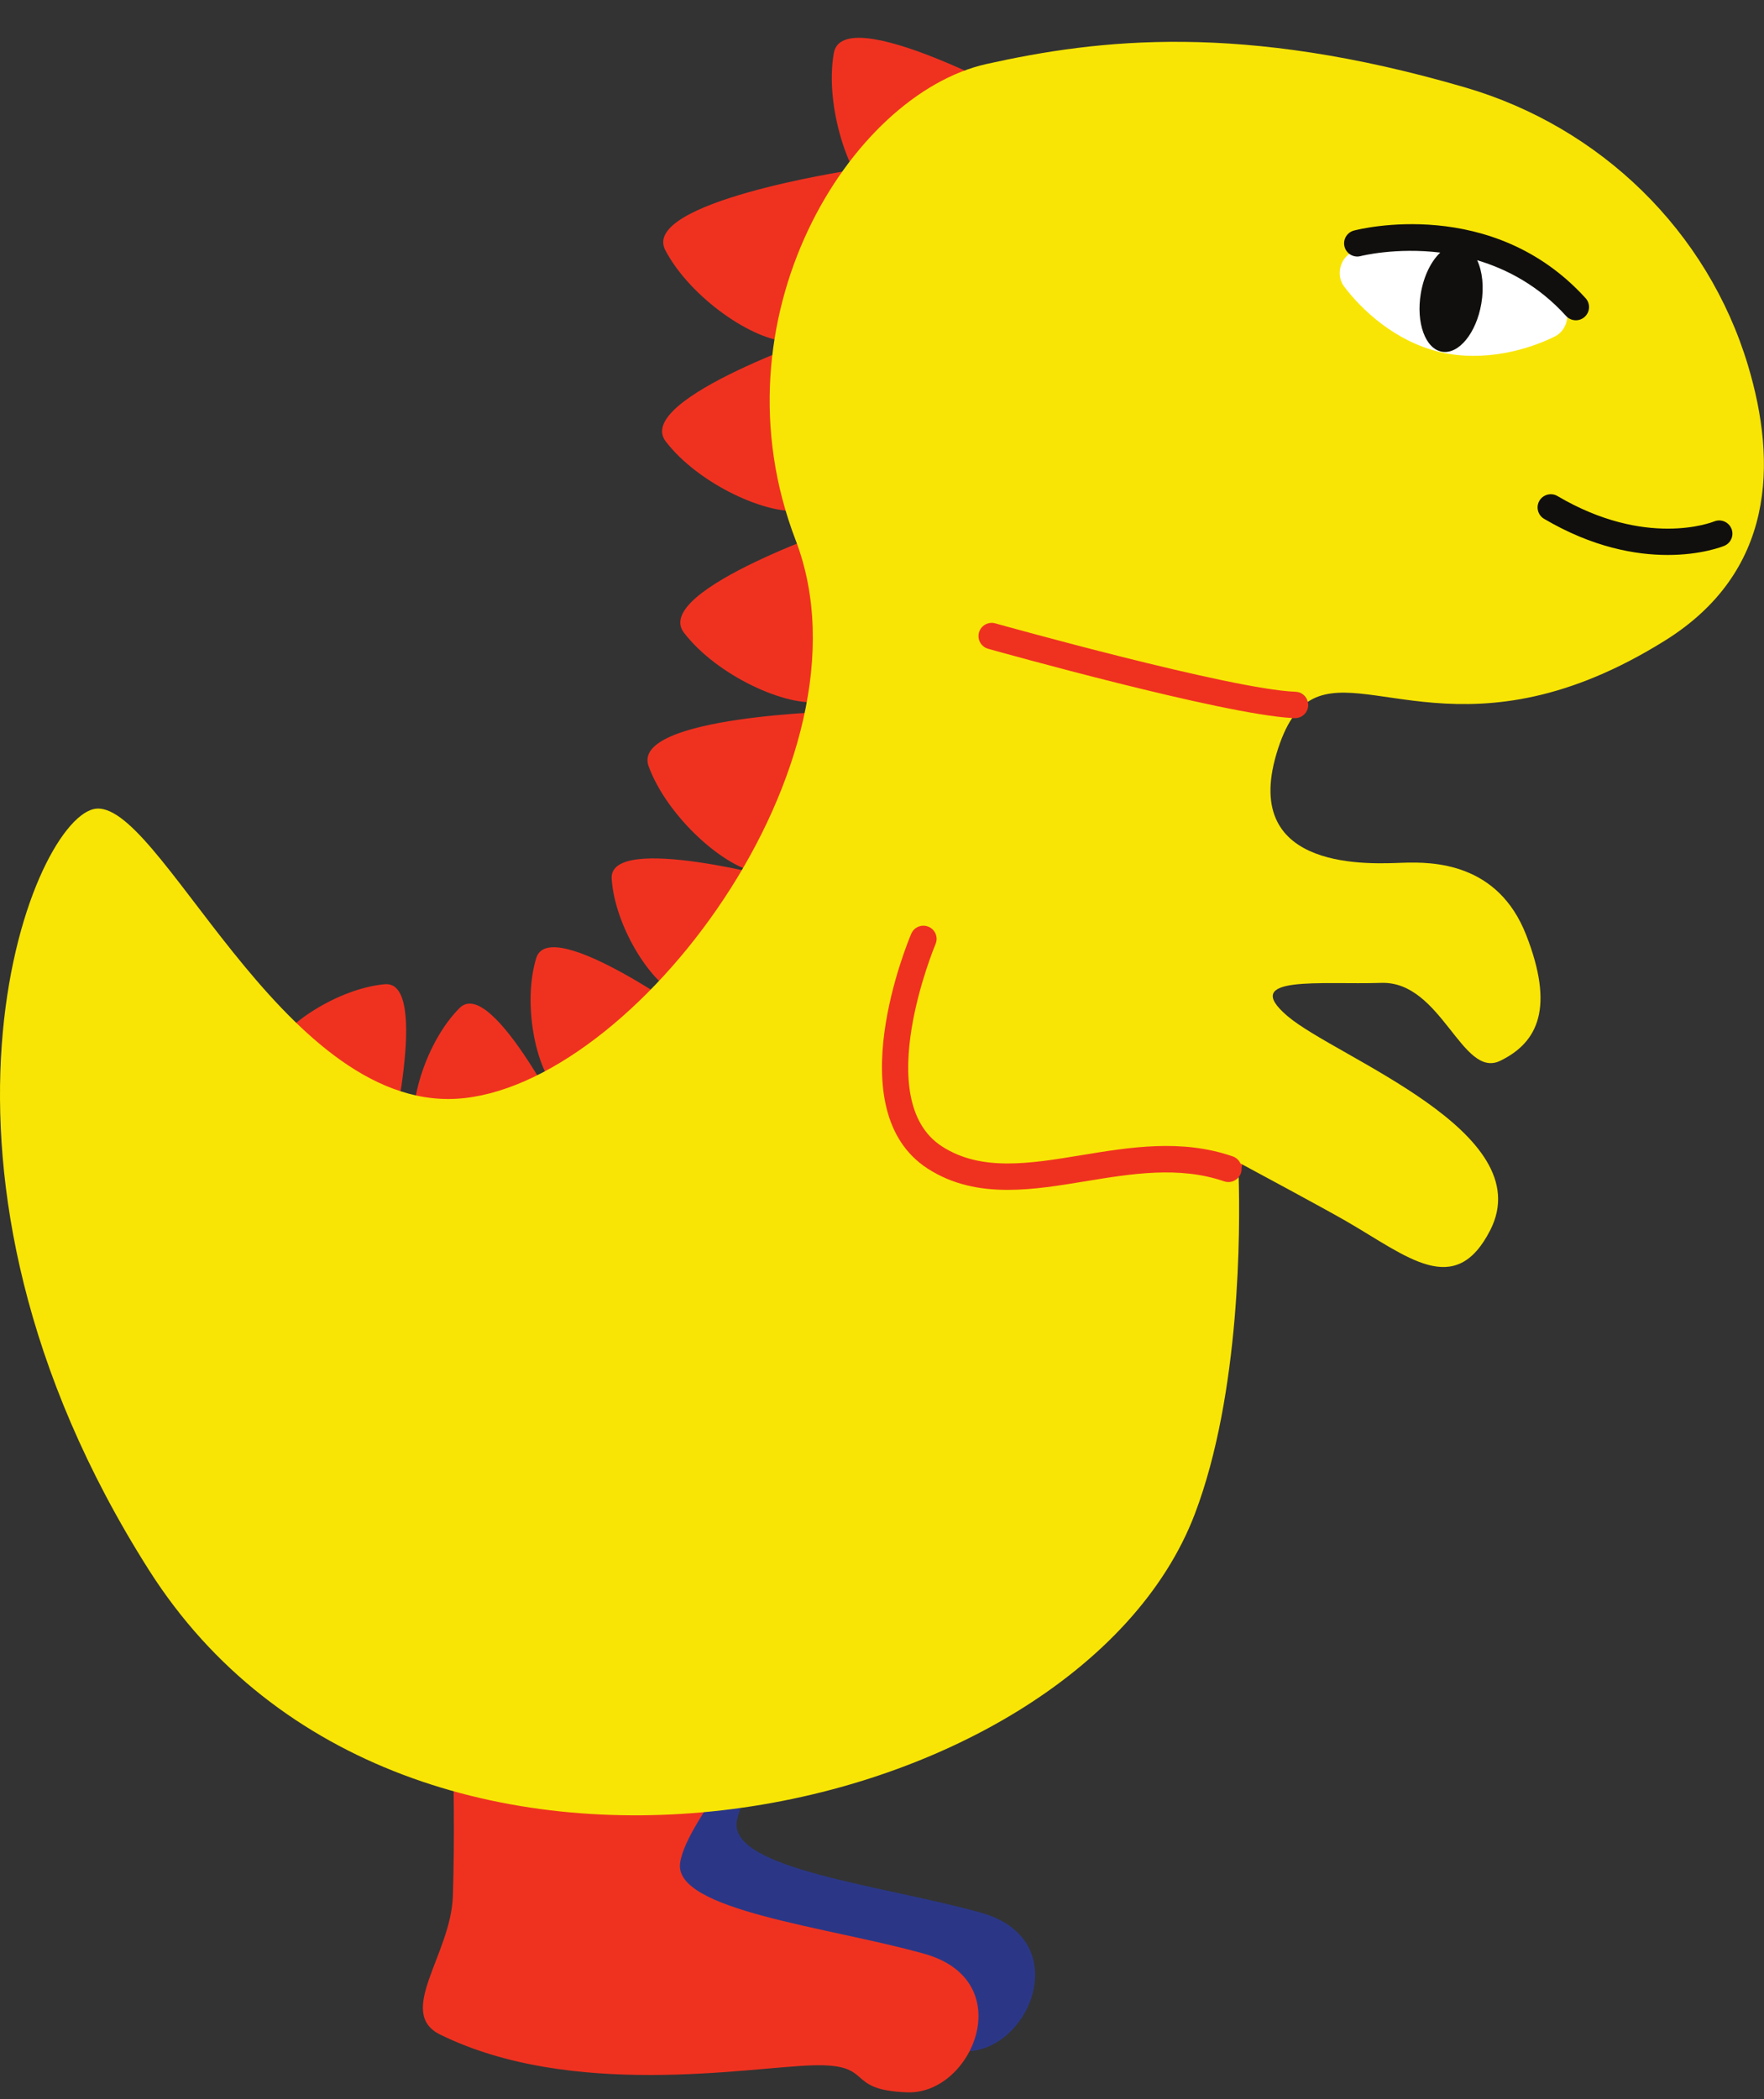
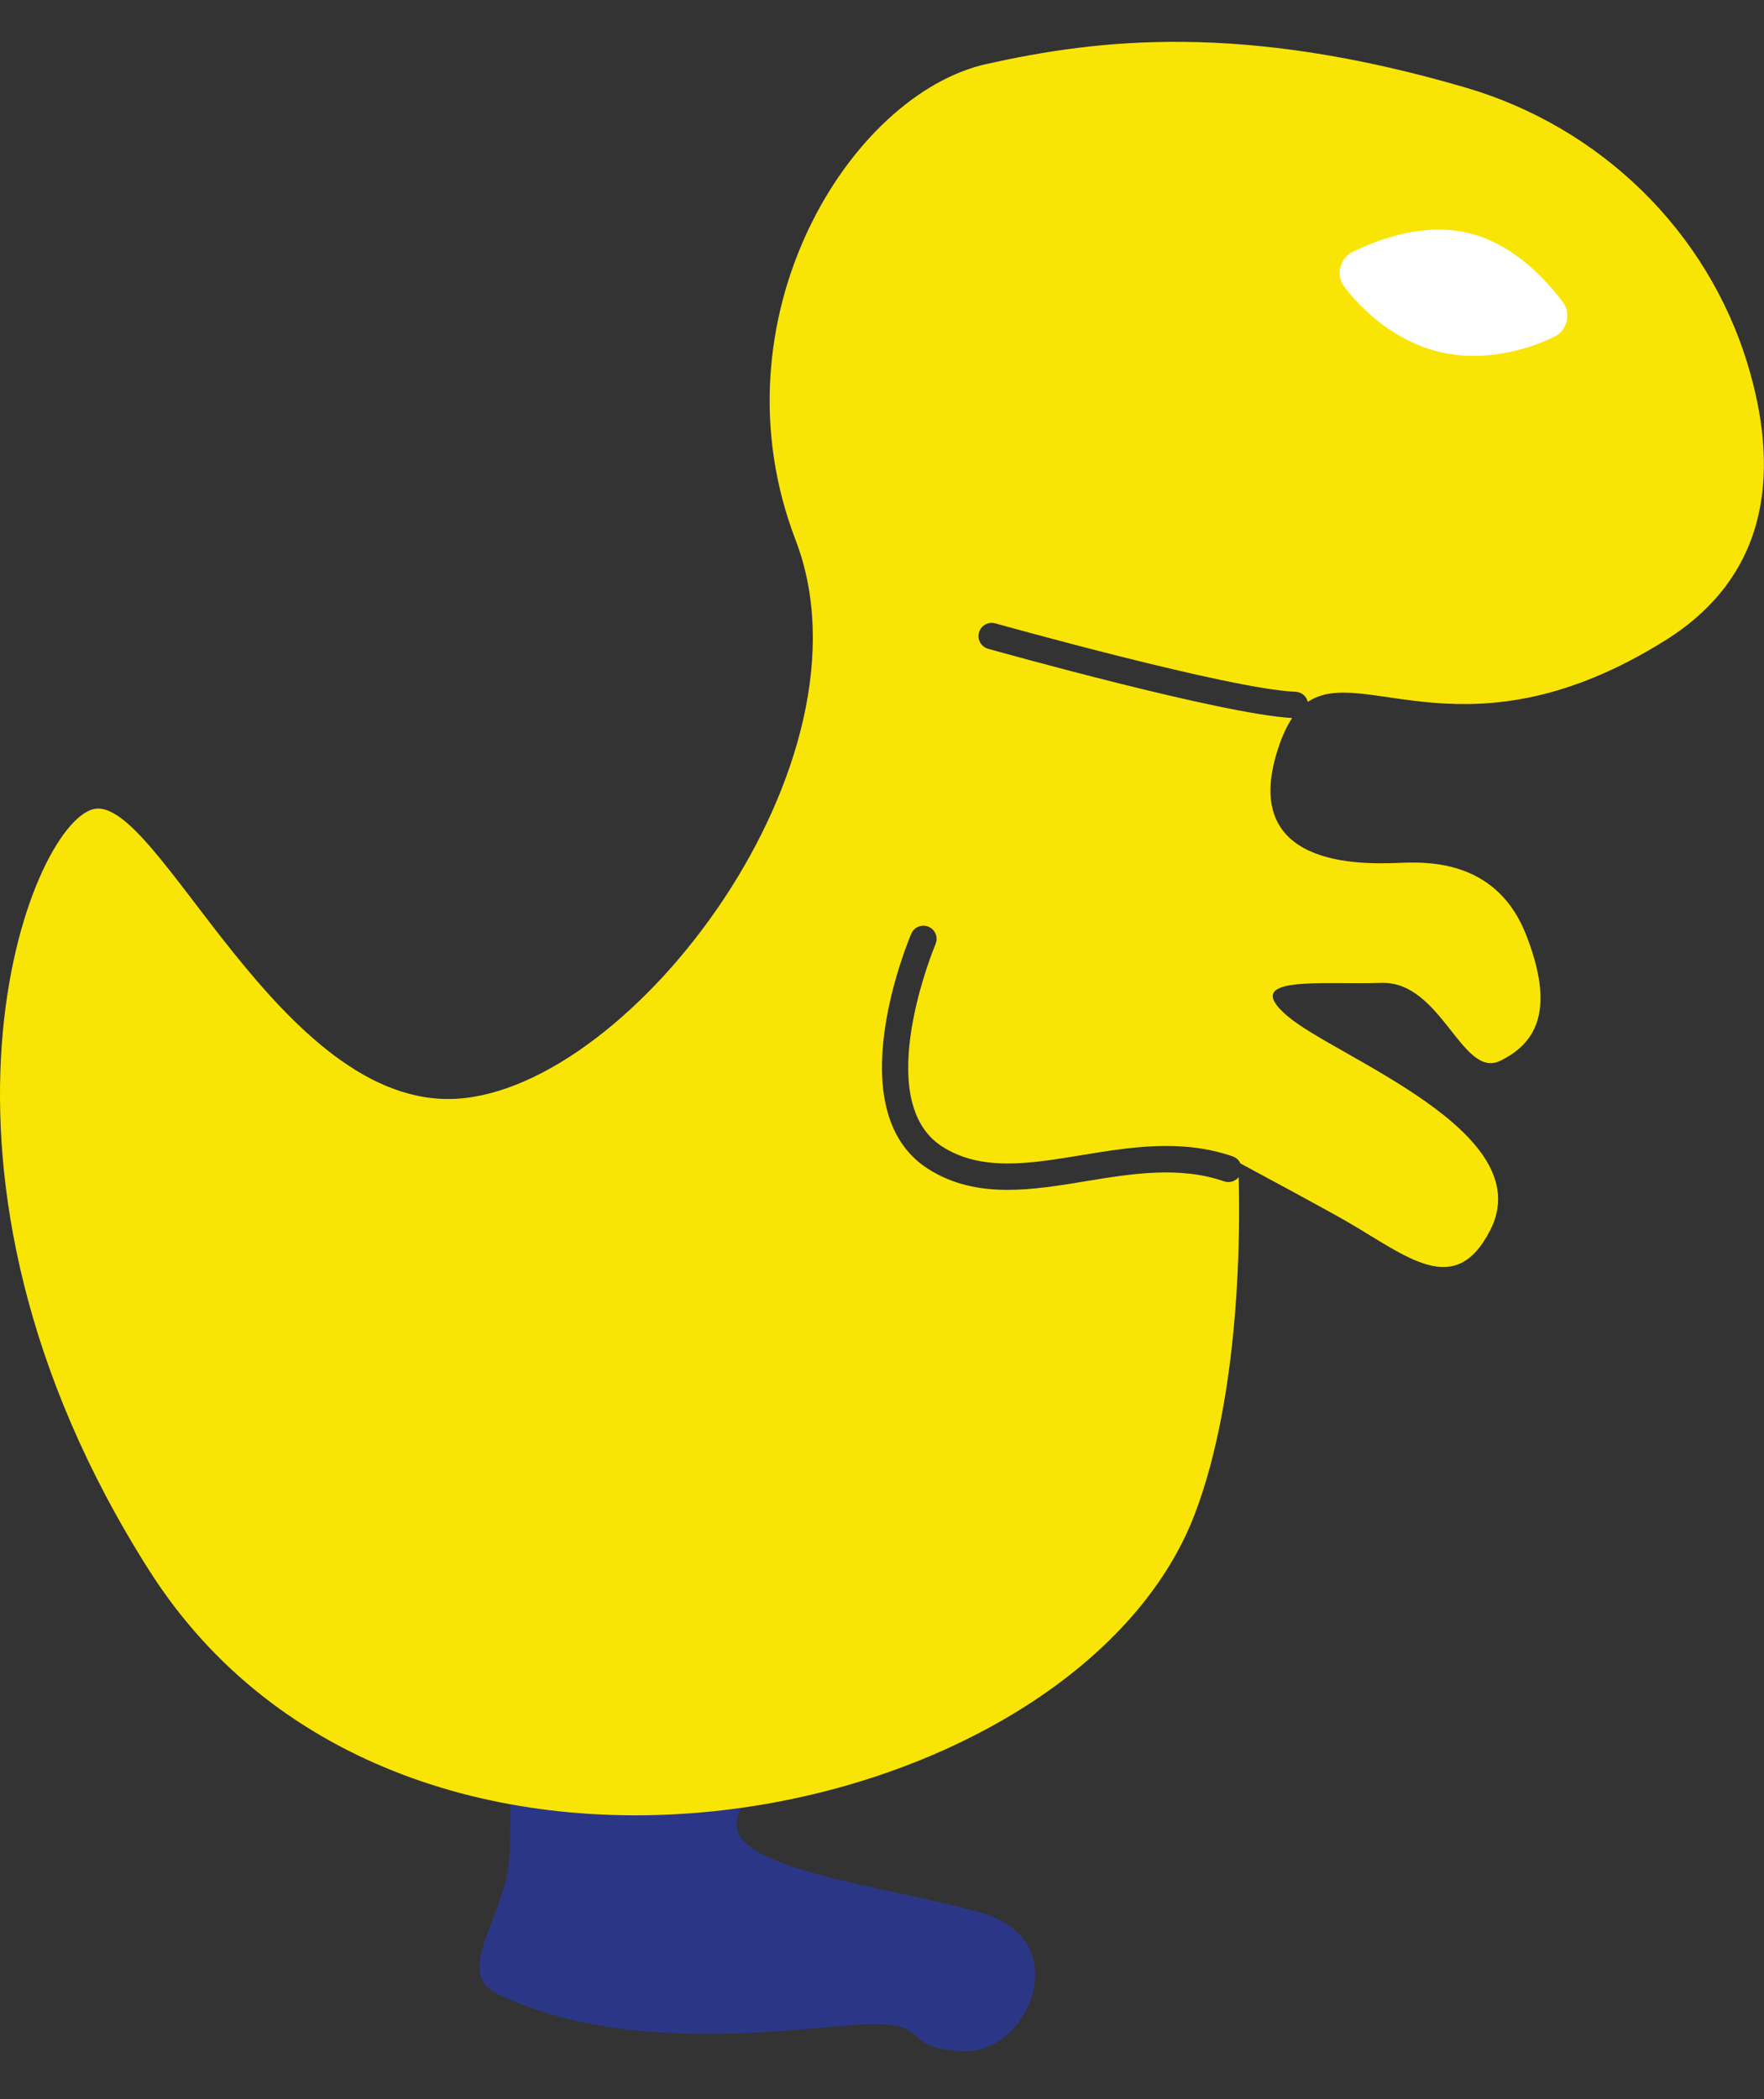
<svg xmlns="http://www.w3.org/2000/svg" height="510.9" preserveAspectRatio="xMidYMid meet" version="1.0" viewBox="0.0 -9.2 429.4 510.9" width="429.4" zoomAndPan="magnify">
  <rect x="0.0" y="-9.2" width="429.4" height="510.9" fill="#333333" stroke="none" />
  <defs>
    <clipPath id="a">
      <path d="M 0 0 L 429.379 0 L 429.379 433 L 0 433 Z M 0 0" />
    </clipPath>
  </defs>
  <g>
    <g id="change1_1">
      <path d="M 234.703 489.988 C 218.953 489.461 227.125 482.895 211.41 483.418 C 195.691 483.941 152.945 491.652 120.953 475.934 C 110.09 470.598 123.57 456.434 124.031 442.27 C 124.93 414.723 123.094 382.512 123.094 382.512 C 123.094 382.512 181 388.977 192.734 394.883 C 204.469 400.785 181.066 422.539 179.352 434.137 C 177.641 445.73 215.535 449.715 238.828 456.285 C 262.121 462.852 250.453 490.512 234.703 489.988" fill="#2b3786" />
    </g>
    <g id="change2_1">
-       <path d="M 164.789 232.715 C 171.367 235.641 192.086 213.855 191.258 205.082 C 191.258 205.082 148.168 193.281 148.898 204.641 C 149.629 215.996 158.207 229.789 164.789 232.715 Z M 184.68 203.148 C 192.922 204.227 208.707 173.32 204.91 163.883 C 204.91 163.883 153.359 164.953 157.891 177.285 C 162.422 189.613 176.441 202.066 184.68 203.148 Z M 195.277 115.008 C 203.469 113.605 209.422 79.418 203.012 71.52 C 203.012 71.52 154.07 87.77 162.043 98.211 C 170.016 108.652 187.086 116.41 195.277 115.008 Z M 166.477 144.754 C 174.449 155.195 191.516 162.957 199.711 161.555 C 207.902 160.148 213.855 125.965 207.441 118.066 C 207.441 118.066 158.504 134.312 166.477 144.754 Z M 170.004 239.332 C 170.004 239.332 133.855 213.082 130.531 223.965 C 127.203 234.848 130.359 250.781 135.484 255.844 C 140.605 260.902 167.684 247.832 170.004 239.332 Z M 297.77 268.301 C 277.824 264.703 258.027 271.449 238.008 266.586 C 228.754 264.336 227.91 252.707 227.895 244.84 C 227.887 239.984 228.371 235.172 229.289 230.402 C 230.273 225.301 231.996 220.945 229.902 215.902 C 228.727 213.078 226.105 211.766 223.219 213.188 C 213.25 218.094 212.688 235.156 212.621 244.84 C 212.551 255.449 214.289 267.219 222.773 274.504 C 231.145 281.699 244.379 281.812 254.879 282.379 C 268.07 283.094 281.301 278.473 294.375 280.613 C 297.375 281.105 299.742 279.703 301.105 277.684 C 301.258 277.559 301.398 277.422 301.523 277.266 C 301.75 276.984 301.941 276.664 302.07 276.301 C 302.211 275.887 302.262 275.461 302.23 275.047 C 302.863 272.113 301.637 268.996 297.77 268.301 Z M 191.871 73.844 C 200.184 73.844 211.82 41.148 206.832 32.285 C 206.832 32.285 155.855 40.043 161.949 51.68 C 168.047 63.312 183.562 73.844 191.871 73.844 Z M 93.652 230.324 C 82.316 231.352 68.754 240.289 66.004 246.941 C 63.25 253.598 85.574 273.734 94.324 272.68 C 94.324 272.68 104.984 229.297 93.652 230.324 Z M 318.348 161.605 C 318.07 160.449 317.172 159.535 316.016 159.246 C 316.172 157.738 316.223 156.273 316.184 155.027 C 316.074 151.379 312.551 149.402 309.602 149.938 C 308.742 149.477 307.758 149.172 306.691 149.062 C 299.609 148.355 292.559 144.609 285.789 142.598 C 278.664 140.477 271.453 138.785 264.164 137.34 C 258.461 136.211 251.305 133.988 245.566 136.098 C 245.066 136.281 244.594 136.5 244.148 136.742 C 243.82 136.691 243.488 136.66 243.156 136.66 C 240.793 136.656 238.551 137.918 237.27 139.879 C 236.027 141.785 235.785 144.352 236.535 146.496 C 236.969 147.727 237.703 148.812 238.598 149.758 C 239.848 151.602 241.465 153.137 243.344 154.41 C 249.105 160.773 259.473 163.609 267.18 165.035 C 278.867 167.195 291.117 168.664 303.109 169.246 C 303.664 169.352 304.223 169.383 304.773 169.324 C 306.059 169.375 307.336 169.418 308.613 169.449 C 308.984 169.492 309.363 169.492 309.738 169.453 C 312.367 169.387 312.16 165.348 315.184 165.566 C 315.203 165.566 315.223 165.566 315.242 165.566 C 316.965 165.566 318.391 164.203 318.449 162.465 C 318.461 162.168 318.414 161.883 318.348 161.605 Z M 139.449 268.266 C 139.449 268.266 119.945 228.07 111.883 236.102 C 103.816 244.133 99.086 259.672 101.219 266.551 C 103.352 273.426 133.391 274.668 139.449 268.266 Z M 225.035 466.289 C 201.738 459.723 163.848 455.738 165.559 444.141 C 167.27 432.547 190.676 410.793 178.938 404.887 C 167.207 398.984 109.301 392.516 109.301 392.516 C 109.301 392.516 111.137 424.73 110.238 452.273 C 109.777 466.438 96.297 480.602 107.16 485.941 C 139.148 501.66 181.898 493.945 197.613 493.426 C 213.332 492.902 205.156 499.469 220.91 499.992 C 236.66 500.52 248.328 472.859 225.035 466.289 Z M 202.973 3.73 C 205.227 -9.215 250.383 15.688 250.383 15.688 C 248.938 25.758 219.793 44.598 213.203 39.531 C 206.609 34.469 200.719 16.672 202.973 3.73" fill="#ef3220" />
-     </g>
+       </g>
    <g clip-path="url(#a)" id="change3_1">
      <path d="M 405.316 146.68 C 357.73 176.379 332.004 152.438 318.348 161.605 C 318.02 160.238 316.824 159.195 315.352 159.145 C 299.848 158.609 242.848 142.66 242.27 142.5 C 240.559 142.023 238.789 143.02 238.309 144.727 C 237.832 146.434 238.828 148.207 240.535 148.688 C 242.883 149.344 297.566 164.645 314.543 165.539 C 313.086 167.707 311.809 170.566 310.699 174.32 C 302.152 203.238 334.211 201 341.543 200.758 C 348.879 200.512 364.629 200.73 371.508 218.336 C 378.387 235.938 374.473 244.457 365.184 248.961 C 355.895 253.465 350.902 229.508 336.234 229.996 C 321.562 230.48 301.555 228 313.426 238.094 C 325.301 248.191 374.973 266.234 362.762 290.172 C 354.191 306.961 342.645 296.609 327.672 287.969 C 322.539 285.008 305.289 275.727 301.949 273.934 C 301.598 273.156 300.945 272.52 300.078 272.219 C 287.598 267.918 275.156 269.965 263.129 271.945 C 250.629 274 238.828 275.941 229.293 269.785 C 211.852 258.523 227.574 220.926 227.734 220.547 C 228.43 218.914 227.672 217.027 226.039 216.336 C 224.406 215.641 222.52 216.398 221.824 218.031 C 221.078 219.777 203.84 260.996 225.809 275.184 C 231.883 279.105 238.496 280.367 245.309 280.367 C 251.523 280.367 257.898 279.316 264.172 278.285 C 275.414 276.438 287.035 274.523 297.984 278.293 C 299.301 278.746 300.695 278.289 301.523 277.266 C 301.871 289.453 302.059 329.762 290.859 359.215 C 261.777 435.699 98.258 470.504 36.273 372.914 C -25.707 275.328 7.168 191.375 22.777 187.707 C 38.391 184.043 68.207 260.672 111.133 258.195 C 154.055 255.723 214.344 176.098 193.672 122.242 C 173.004 68.387 206.852 13.77 240.172 6.367 C 267.32 0.336 302.191 -3.859 356.746 12.105 C 389.555 21.707 415.672 46.992 425.504 79.734 C 432.668 103.594 431.984 130.031 405.316 146.68" fill="#f8e505" />
    </g>
    <g id="change4_1">
      <path d="M 378.52 72.668 C 372.176 75.836 361.332 79.039 350.469 76.461 C 339.602 73.883 331.398 66.156 327.156 60.477 C 325.168 57.82 326.152 53.68 329.121 52.195 C 335.465 49.027 346.504 44.906 357.367 47.484 C 368.234 50.062 376.242 58.707 380.484 64.387 C 382.473 67.047 381.488 71.188 378.52 72.668" fill="#fff" />
    </g>
    <g id="change5_1">
-       <path d="M 381.215 67.691 C 381.848 68.391 382.723 68.742 383.598 68.742 C 384.367 68.742 385.137 68.469 385.754 67.91 C 387.066 66.719 387.168 64.688 385.977 63.371 C 363.312 38.387 330.949 46.551 329.582 46.91 C 327.867 47.359 326.84 49.117 327.293 50.836 C 327.742 52.551 329.5 53.578 331.219 53.121 C 331.375 53.082 339.762 50.965 350.598 52.27 C 348.398 54.332 346.59 57.906 345.867 62.168 C 344.652 69.34 346.965 75.711 351.031 76.398 C 355.098 77.09 359.379 71.836 360.594 64.66 C 361.285 60.598 360.836 56.789 359.578 54.129 C 366.898 56.309 374.578 60.371 381.215 67.691 Z M 419.734 123.633 C 419.328 123.801 414.176 125.859 405.945 125.859 C 398.188 125.859 387.695 124.031 375.867 117.062 C 374.34 116.16 373.832 114.191 374.73 112.66 C 375.633 111.133 377.602 110.621 379.133 111.523 C 400.602 124.176 416.617 117.961 417.289 117.691 C 418.926 117.027 420.801 117.816 421.473 119.453 C 422.141 121.09 421.367 122.957 419.734 123.633" fill="#110f0d" />
-     </g>
+       </g>
  </g>
</svg>